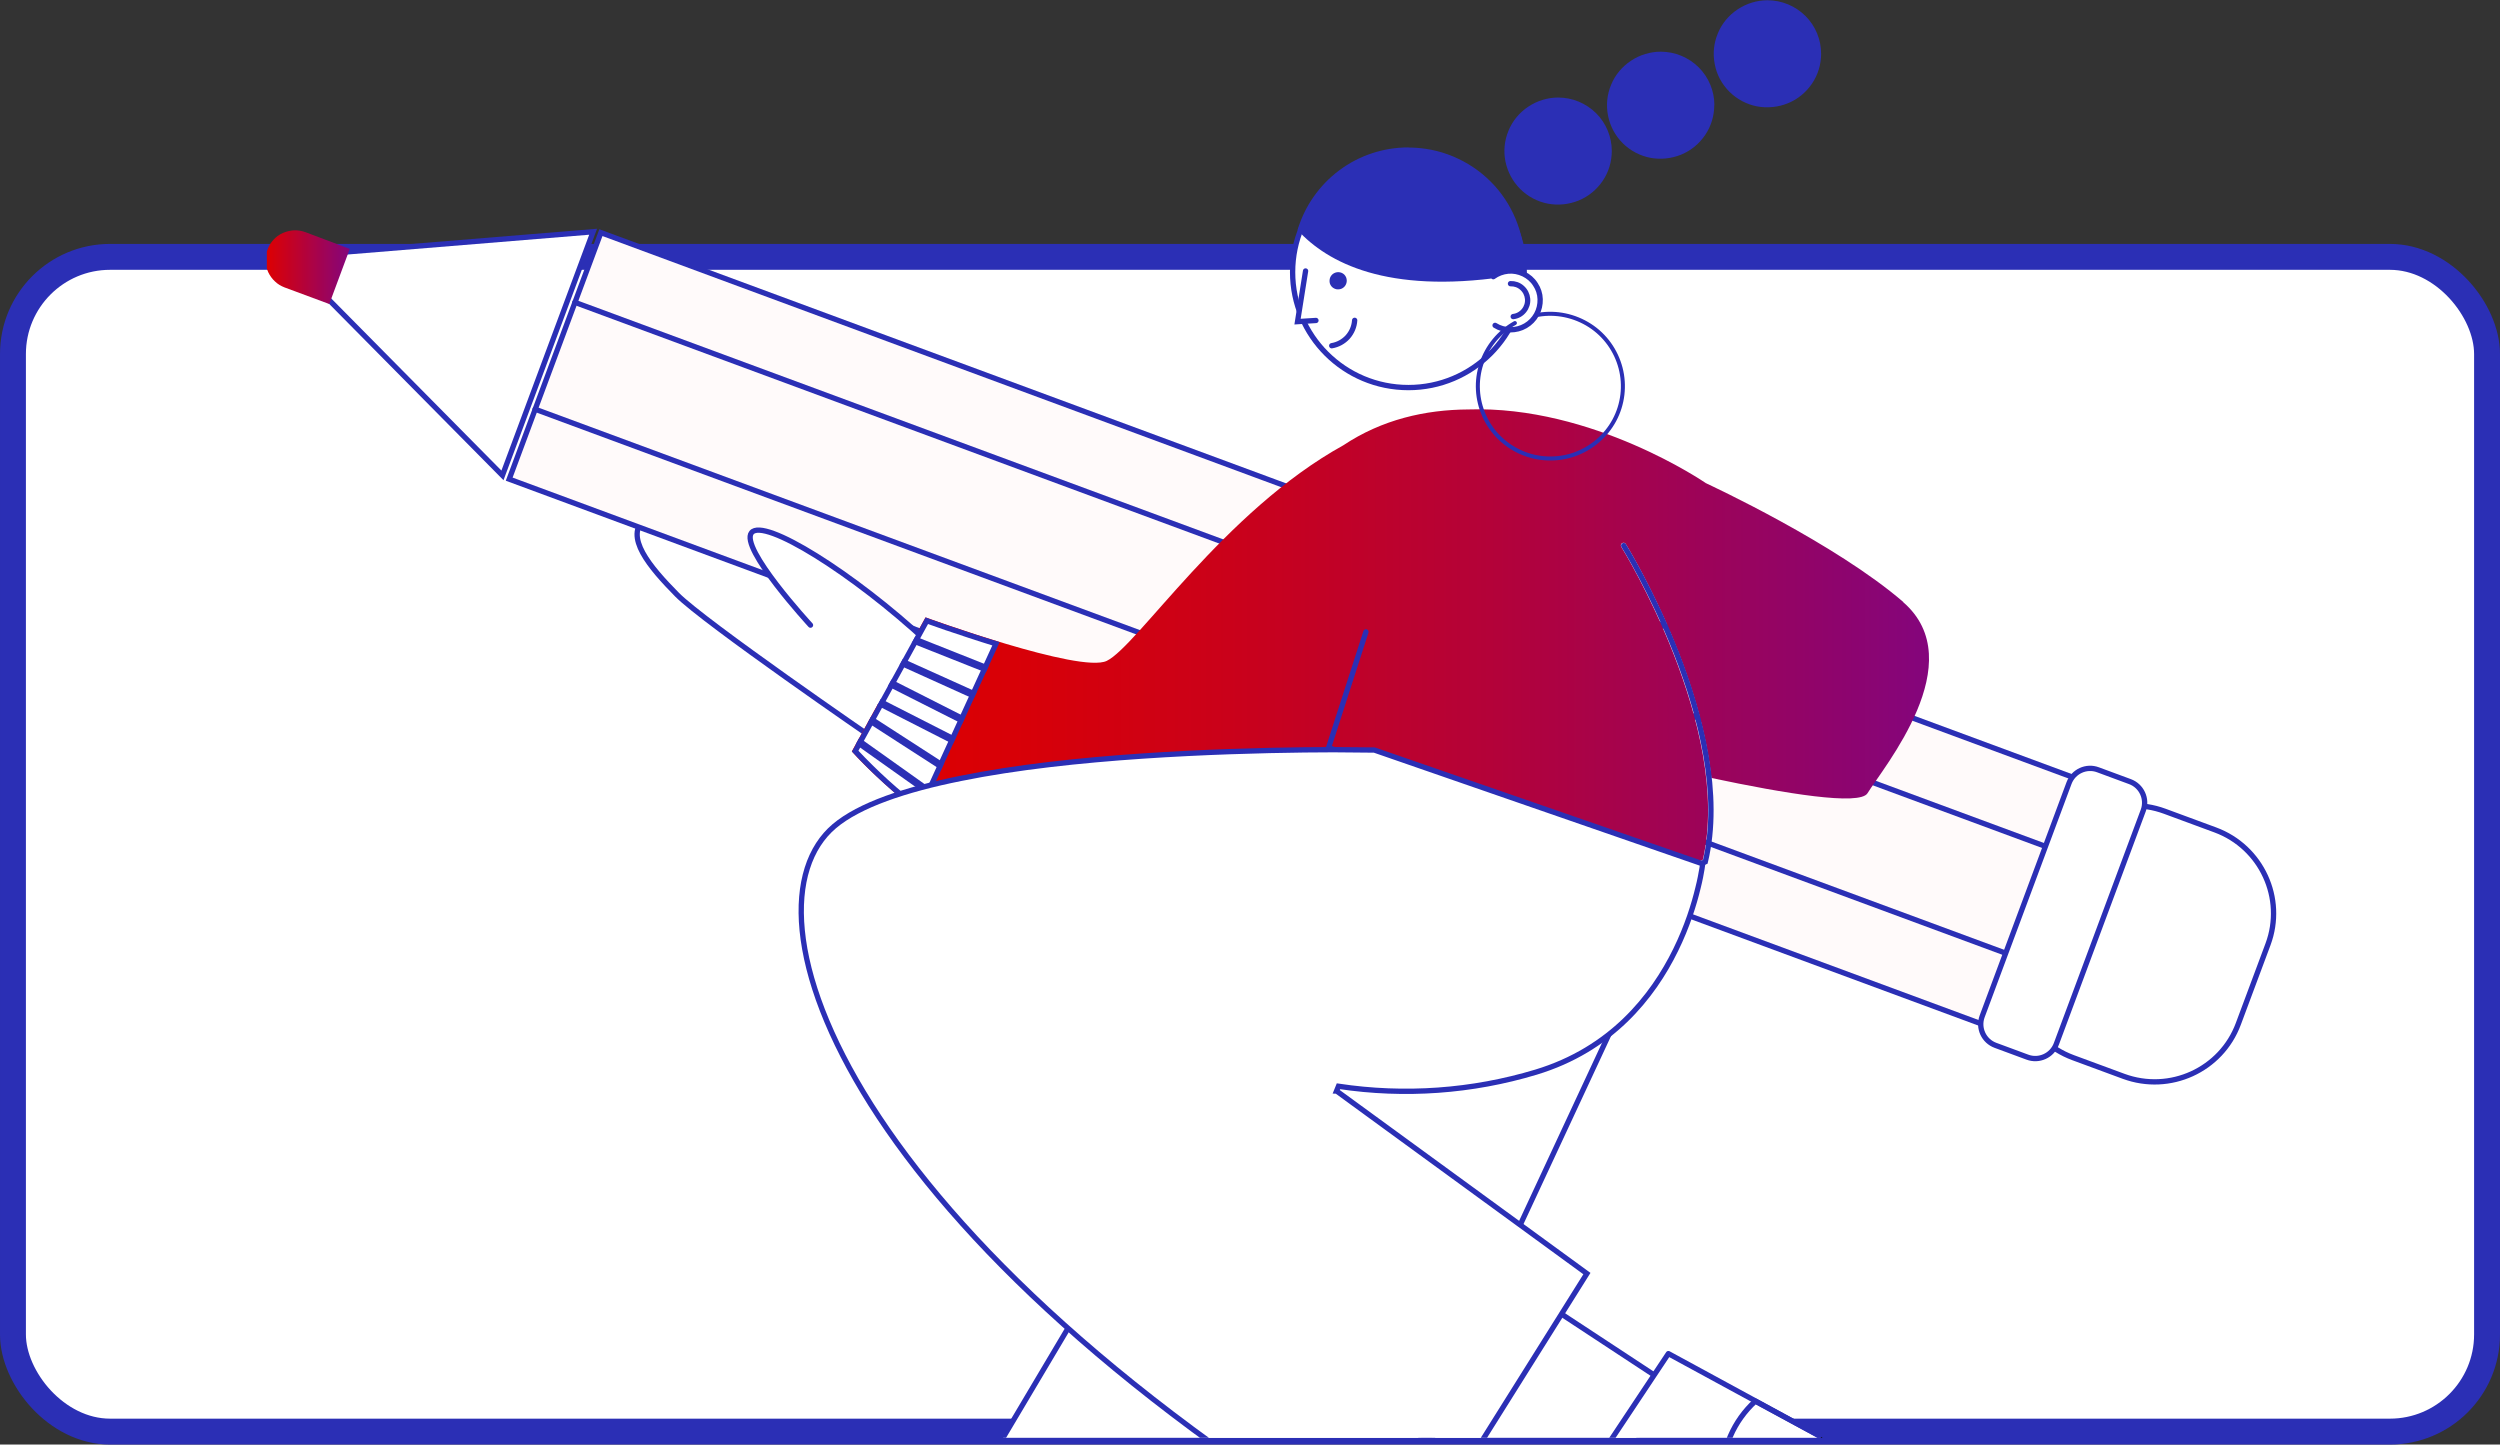
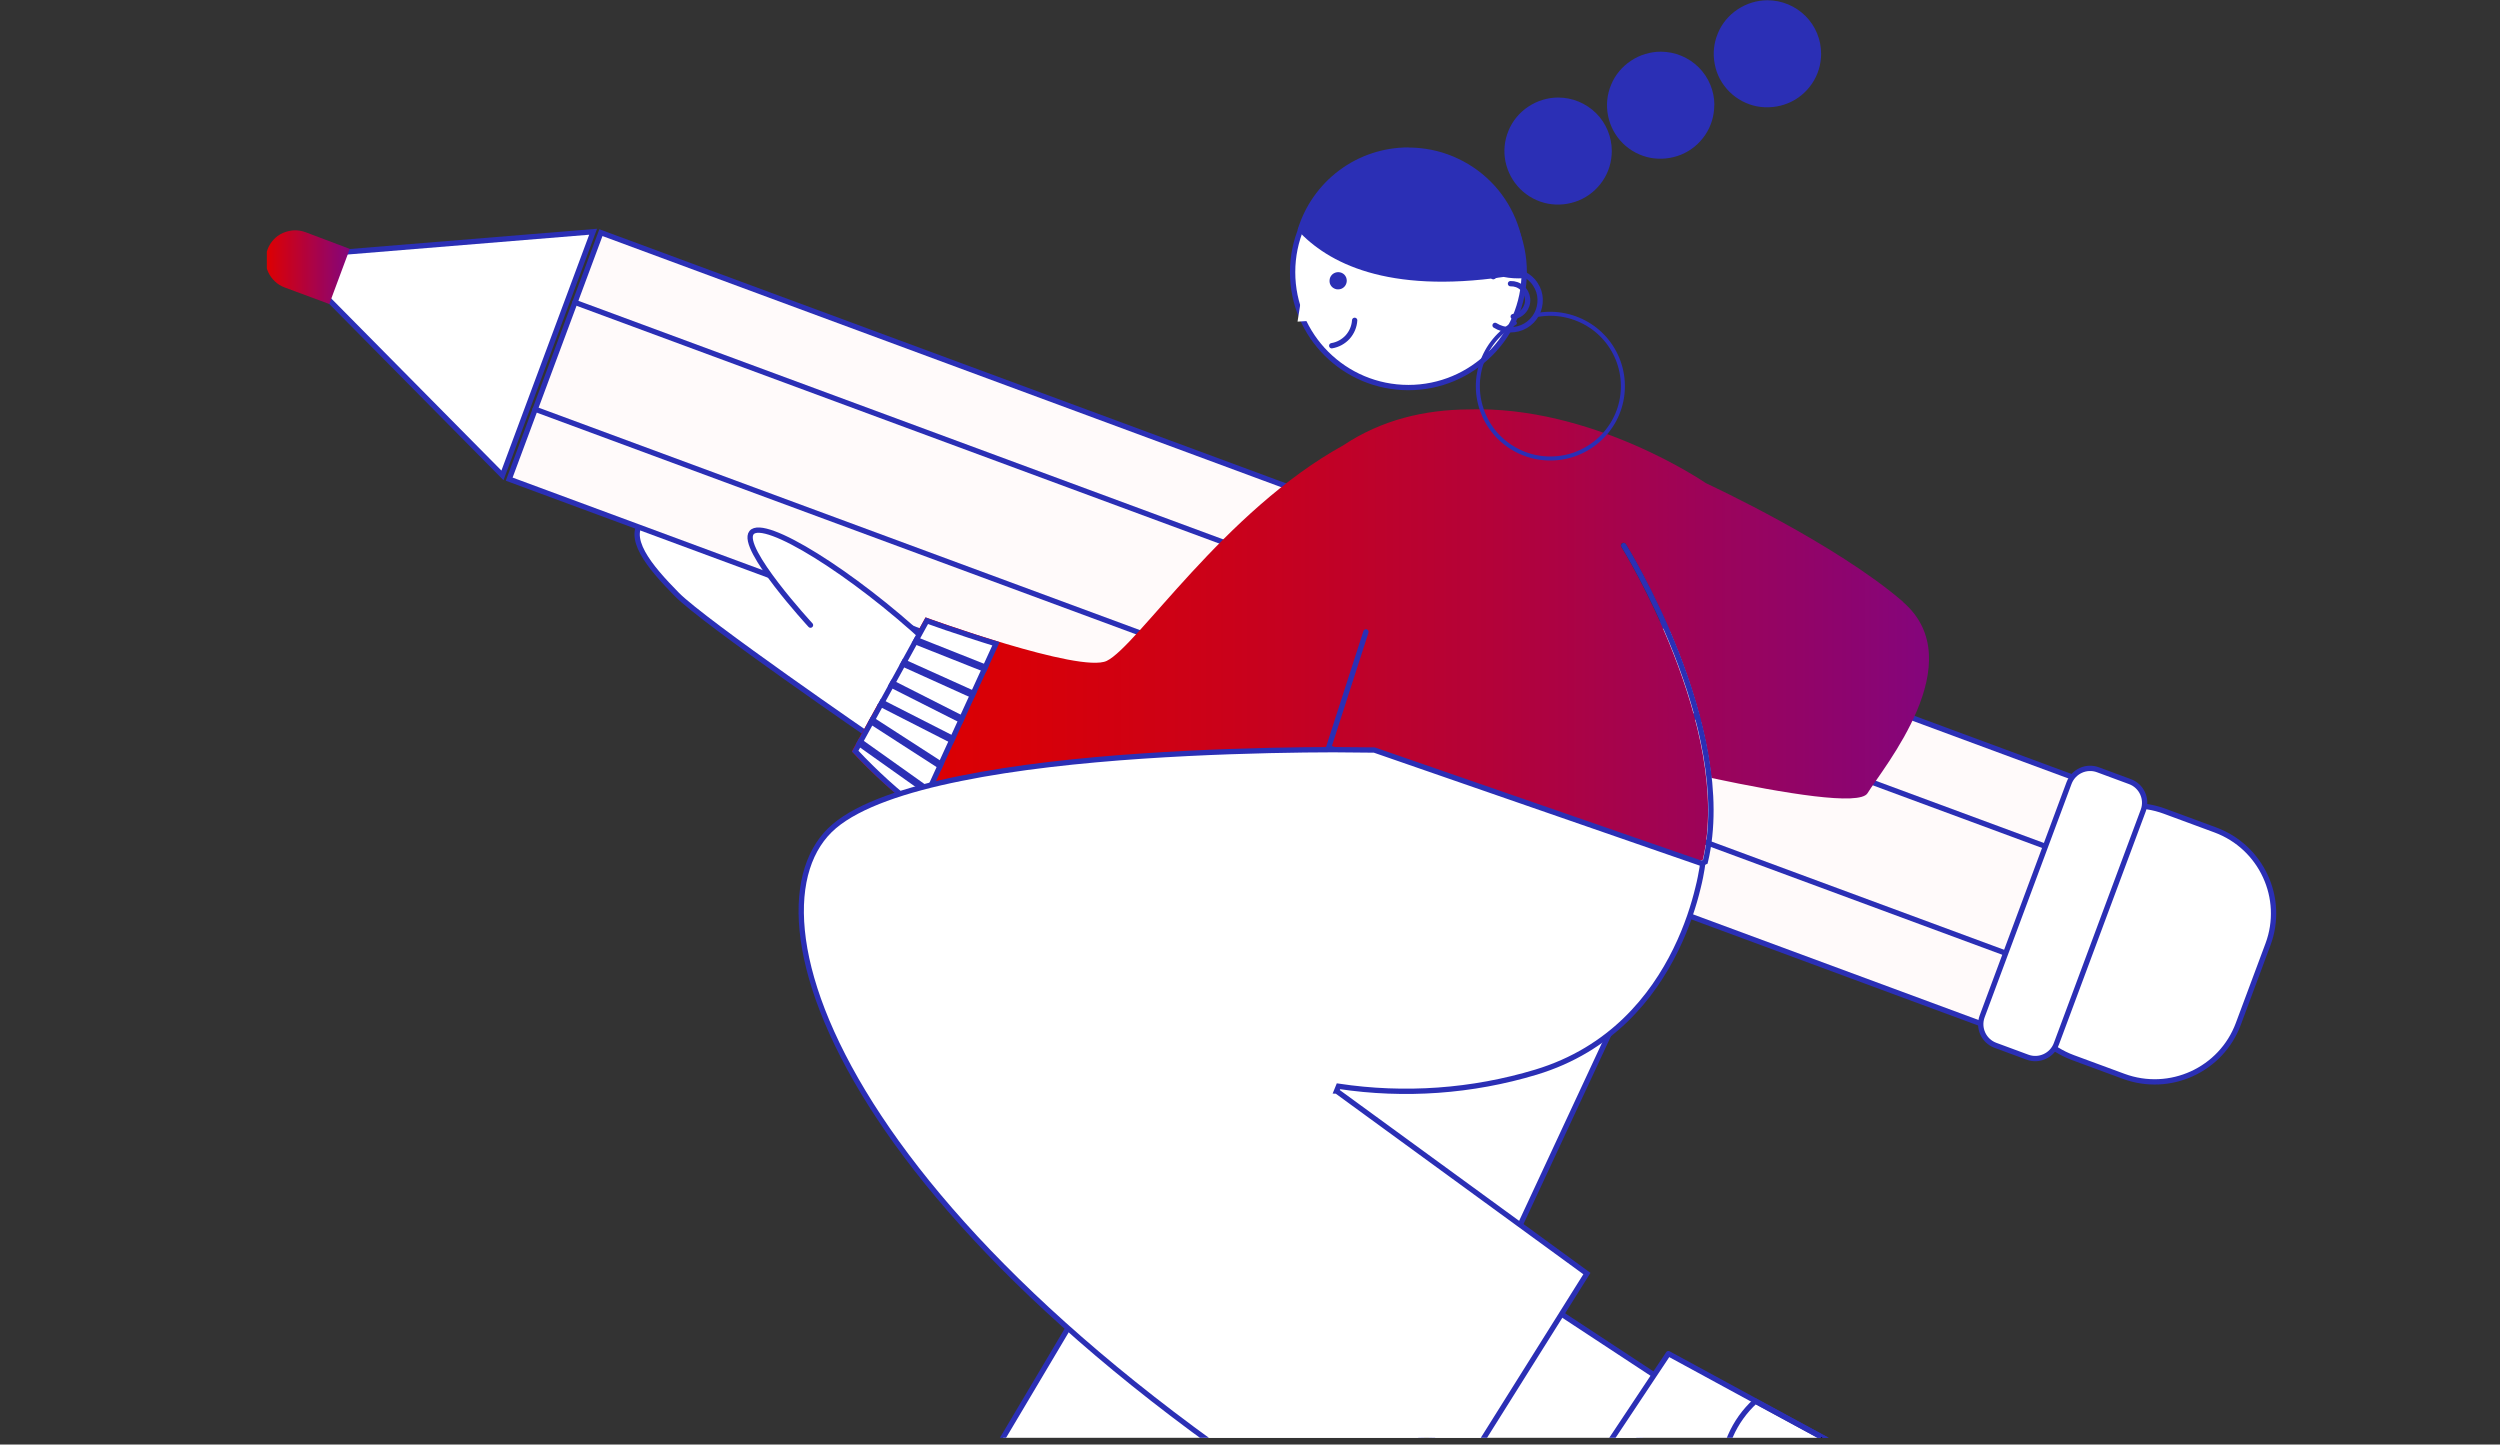
<svg xmlns="http://www.w3.org/2000/svg" id="Capa_1" data-name="Capa 1" viewBox="0 0 193 111.52">
  <rect x="0" y="0" width="193" height="111.52" fill="#333333" stroke="none" />
  <defs>
    <style> .cls-1, .cls-2, .cls-3, .cls-4, .cls-5, .cls-6 { fill: #fff; } .cls-1, .cls-3, .cls-4, .cls-7, .cls-8, .cls-5, .cls-9, .cls-10, .cls-6 { stroke: #2b2fb5; } .cls-1, .cls-3, .cls-4, .cls-7, .cls-8, .cls-11, .cls-10, .cls-6 { stroke-width: .41px; } .cls-12, .cls-7, .cls-8, .cls-9 { fill: none; } .cls-3, .cls-4, .cls-8, .cls-9 { stroke-miterlimit: 10; } .cls-3, .cls-7, .cls-8, .cls-9, .cls-6 { stroke-linecap: round; } .Graphic_Style { fill: url(#Degradado_sin_nombre_9); } .cls-13 { fill: #2b2fb5; } .cls-7, .cls-6 { stroke-linejoin: round; } .cls-5 { stroke-width: 2px; } .cls-9 { stroke-width: .31px; } .cls-11 { fill: #de0000; stroke: #000; } .cls-10 { fill: snow; } .cls-14 { fill: url(#linear-gradient); } .cls-15 { clip-path: url(#clippath); } </style>
    <linearGradient id="Degradado_sin_nombre_9" data-name="Degradado sin nombre 9" x1="20.5" y1="20.63" x2="27" y2="20.63" gradientUnits="userSpaceOnUse">
      <stop offset="0" stop-color="#de0000" />
      <stop offset="1" stop-color="#84057c" />
    </linearGradient>
    <clipPath id="clippath">
      <rect class="cls-12" x="20.6" width="155.15" height="111" />
    </clipPath>
    <linearGradient id="linear-gradient" x1="65.77" y1="51.17" x2="148.94" y2="51.17" gradientUnits="userSpaceOnUse">
      <stop offset="0" stop-color="#de0000" />
      <stop offset=".15" stop-color="#d80007" />
      <stop offset=".35" stop-color="#ca011a" />
      <stop offset=".6" stop-color="#b3023a" />
      <stop offset=".88" stop-color="#920467" />
      <stop offset="1" stop-color="#84057c" />
    </linearGradient>
  </defs>
-   <rect class="cls-5" x="1" y="19.83" width="191" height="90.69" rx="7.5" ry="7.5" />
  <g class="cls-15">
    <g>
      <path class="cls-3" d="M67.55,57.09s-13.19-9.06-15.28-11.18c-2.09-2.12-4.15-4.53-2.46-5.9,1.68-1.37,8.15-.52,11.76,2.52l10.7,9.03-4.72,5.54Z" />
      <path class="cls-10" d="M39.31,36.99l7.08-19.03,117.67,43.54-7.08,19.03L39.31,36.99Z" />
      <path class="cls-1" d="M155.97,72.82l2.29-6.14c1.32-3.56,5.29-5.37,8.86-4.05l3.9,1.44c3.57,1.32,5.39,5.28,4.07,8.83l-2.29,6.14c-1.32,3.56-5.29,5.37-8.86,4.05l-3.9-1.44c-3.57-1.32-5.39-5.28-4.07-8.83Z" />
      <path class="cls-8" d="M41.31,31.59l115.24,42.63" />
      <path class="cls-8" d="M44.38,23.34l115.23,42.63" />
      <path class="cls-1" d="M45.79,17.89l-7,18.81-16.68-16.87,23.68-1.94Z" />
      <path class="Graphic_Style" d="M27,19.22l-1.58,4.25-3.45-1.28c-.28-.11-.54-.26-.75-.47-.22-.2-.39-.45-.52-.72-.12-.27-.19-.57-.2-.86,0-.3.04-.6.15-.87h0c.1-.28.26-.54.46-.76.2-.22.45-.4.72-.52s.57-.19.86-.21c.3-.01.6.04.88.14l3.42,1.29Z" />
      <path class="cls-1" d="M153.02,78.47l6.71-18.02c.34-.9,1.34-1.36,2.24-1.02l2.46.91c.9.33,1.36,1.33,1.03,2.23l-6.71,18.02c-.33.9-1.34,1.36-2.24,1.02l-2.46-.91c-.9-.33-1.36-1.33-1.03-2.23Z" />
      <path class="cls-14" d="M146.94,46.48c-5.23-4.52-14.9-9.02-15.27-9.19h.01s-8.73-6.01-18.34-5.68c-3.3.02-6.64.77-9.64,2.77h0c-9.2,5.08-15.9,15.5-18.26,16.64-2.04.99-13.99-3.36-13.99-3.36l-5.69,10.35s9.32,10.74,23.1,12.59c7.96,1.07,13.63-5.58,17.01-11.39h0s0,0,0,0c0,0,0-.01.01-.02h0s.18-.37.18-.37l22.75,8.7,2.65-1.15c2.33-10.17-6.21-24.02-6.3-24.16-.06-.1-.03-.22.07-.28.1-.06.22-.03.28.07.07.11,5.64,9.15,6.61,18.06,5.7,1.21,11.45,2.15,12.05,1.18,1.21-1.98,8.08-10.15,2.75-14.76Z" />
      <path class="cls-8" d="M125.35,42.12s8.76,14.03,6.3,24.41l-2.82,1.22-26.26-10.04,2.88-8.93" />
      <path class="cls-2" d="M62.57,48.26s-5.5-5.97-4.55-7.14c.94-1.17,7.83,3.11,13.57,8.44l-2.96,5.77" />
      <path class="cls-8" d="M62.57,48.26s-5.5-5.97-4.55-7.14c.94-1.17,7.83,3.11,13.57,8.44l-2.96,5.77" />
      <path class="cls-1" d="M73.11,48.47c1,.34,2.34.79,3.78,1.23l-5.87,12.82c-1.79-1.36-3.46-2.88-5-4.53l5.53-10.07c.08.03.18.06.3.11.3.11.73.26,1.25.44Z" />
      <path class="cls-13" d="M70.66,49.14l-.28.51,5.72,2.27.24-.53-5.69-2.26Z" />
      <path class="cls-13" d="M66.99,55.79l5.66,3.65.24-.53-5.62-3.63-.28.51Z" />
      <path class="cls-13" d="M66.06,57.47l5.65,4.01.24-.54-5.61-3.99-.28.51Z" />
      <path class="cls-13" d="M68,53.95l-.28.51,5.84,2.98.25-.53-5.81-2.96Z" />
      <path class="cls-13" d="M69.71,50.85l-.28.51,5.73,2.59.24-.53-5.7-2.57Z" />
      <path class="cls-13" d="M68.54,52.98l5.74,2.9.24-.53-5.7-2.89-.28.51Z" />
      <path class="cls-1" d="M99.1,74.5l26.84,1.63-34.54,74.18-27.81-16,35.51-59.81Z" />
      <path class="cls-6" d="M107.91,114.84s10.74,7.32,11.01,7.35c.28.03,10.21-15.1,10.21-15.1l-11.01-7.24-10.21,14.99Z" />
      <path class="cls-1" d="M103.19,84.23l19.32,14.09-14.23,22.69c-21.61-12.74-34.52-25.43-41.05-35.75-3.27-5.18-4.94-9.75-5.3-13.43-.36-3.68.58-6.44,2.48-8.05,1.93-1.63,5.48-2.83,9.77-3.69,4.28-.87,9.26-1.4,13.99-1.72,4.73-.32,9.22-.44,12.53-.48,1.65-.02,3.01-.02,3.95,0,.47,0,.84,0,1.09.01.12,0,.22,0,.28,0h.07s25.36,8.79,25.36,8.79c-.01.09-.03.22-.06.39-.06.35-.15.87-.31,1.49-.3,1.25-.83,2.96-1.72,4.77-1.78,3.63-5,7.68-10.78,9.43-4.94,1.49-10.15,1.86-15.25,1.09l-.15.37Z" />
      <path class="cls-6" d="M116.44,123.09l12.36-18.59,16.53,8.99-14.1,36.5s-10.98-1.46-10.74-8.74.95-13.31-4.05-18.16Z" />
      <path class="cls-7" d="M132.92,114.09c0,4.31,3.3,7.81,7.36,7.81.64,0,1.28-.1,1.9-.28l3.14-8.14-9.81-5.31c-.82.75-1.48,1.67-1.92,2.69-.45,1.02-.67,2.12-.67,3.23h0Z" />
      <path class="cls-11" d="M145.06,113.61l-13.97,36.17c-2.03-.34-3.99-.98-5.83-1.9,3.57-8.12,12.16-28.79,15.43-36.66l4.38,2.38Z" />
      <path class="cls-13" d="M124.43,11.66c0,.82-.24,1.62-.7,2.3-.46.68-1.1,1.21-1.86,1.52-.76.31-1.59.39-2.39.24-.8-.16-1.54-.55-2.12-1.13s-.97-1.31-1.14-2.12c-.16-.8-.08-1.63.24-2.39.31-.76.85-1.4,1.53-1.85.68-.45,1.48-.7,2.3-.7,1.1,0,2.15.44,2.93,1.21.78.78,1.21,1.83,1.21,2.92h0Z" />
      <path class="cls-13" d="M132.34,8.12c0,.82-.24,1.62-.7,2.3-.46.68-1.1,1.21-1.86,1.52-.76.31-1.59.39-2.39.24-.8-.16-1.54-.55-2.12-1.13-.58-.58-.97-1.31-1.13-2.12-.16-.8-.08-1.63.24-2.39.31-.76.85-1.4,1.53-1.85.68-.45,1.48-.7,2.3-.7,1.1,0,2.15.44,2.93,1.21.78.78,1.21,1.83,1.21,2.92Z" />
      <path class="cls-13" d="M140.59,4.15c0,.82-.24,1.62-.7,2.3-.46.68-1.1,1.21-1.86,1.52-.76.31-1.59.39-2.4.24-.8-.16-1.54-.55-2.12-1.13-.58-.58-.98-1.31-1.13-2.12-.16-.8-.08-1.63.24-2.39.31-.76.85-1.4,1.53-1.85.68-.45,1.48-.7,2.3-.7,1.1,0,2.15.44,2.93,1.21.78.78,1.21,1.83,1.21,2.92Z" />
      <path class="cls-4" d="M108.73,29.92c4.93,0,8.94-3.99,8.94-8.91s-4-8.91-8.94-8.91-8.94,3.99-8.94,8.91,4,8.91,8.94,8.91Z" />
      <path class="cls-13" d="M108.73,11.38c-1.93,0-3.8.62-5.34,1.77-1.54,1.15-2.67,2.77-3.22,4.61,2.33,2.54,6.92,4.92,15.91,3.62.5.1,1.01.13,1.51.1.06-.39.09-.79.09-1.18,0-1.17-.23-2.33-.68-3.41-.45-1.08-1.11-2.07-1.94-2.89-.83-.83-1.82-1.48-2.9-1.93s-2.25-.68-3.42-.68Z" />
      <path class="cls-8" d="M102.81,26.69c.48-.08.91-.32,1.23-.67.32-.36.51-.81.54-1.29" />
      <path class="cls-2" d="M100.79,20.92l-.62,3.91,1.42-.09" />
-       <path class="cls-8" d="M100.79,20.92l-.62,3.91,1.42-.09" />
      <path class="cls-13" d="M103.97,21.67c0,.13-.04.26-.11.37-.07.11-.18.2-.3.25-.12.05-.26.06-.39.04-.13-.03-.25-.09-.34-.18-.09-.09-.16-.21-.18-.34-.02-.13-.01-.26.04-.39.05-.12.14-.23.25-.3.11-.07.24-.11.37-.11.18,0,.35.07.47.19.12.12.19.29.19.47h0Z" />
-       <path class="cls-2" d="M118.9,23c.03.42-.05.84-.24,1.21-.19.37-.48.69-.84.91-.36.22-.77.33-1.19.33-.42,0-.83-.12-1.19-.34-.32-.2-.58-.47-.76-.79-.19-.32-.29-.68-.31-1.05-.01-.37.06-.74.22-1.07.16-.33.4-.62.7-.84.33-.24.71-.39,1.11-.43.4-.04.81.02,1.18.19.37.17.69.43.92.76.23.33.37.72.4,1.12h0Z" />
+       <path class="cls-2" d="M118.9,23h0Z" />
      <path class="cls-8" d="M116.61,21.9c.33-.01.65.1.89.32.25.22.4.52.43.85.03.33-.07.65-.28.91-.21.26-.5.42-.83.46" />
      <path class="cls-8" d="M115.28,21.36c.33-.24.73-.39,1.14-.43.41-.04.82.04,1.2.22.37.18.69.45.91.8.23.34.36.74.37,1.15s-.08.82-.28,1.18c-.2.36-.49.66-.85.87-.36.21-.76.31-1.18.31-.41,0-.82-.12-1.17-.34" />
      <path class="cls-9" d="M118.76,24.3c1.38-.23,2.8.07,3.98.83,1.18.76,2.02,1.94,2.37,3.29.35,1.35.18,2.79-.48,4.02-.66,1.23-1.76,2.17-3.08,2.64-1.32.46-2.77.42-4.06-.13-1.29-.55-2.33-1.56-2.9-2.83-.58-1.27-.66-2.72-.22-4.05.44-1.33,1.36-2.44,2.58-3.13" />
    </g>
  </g>
</svg>